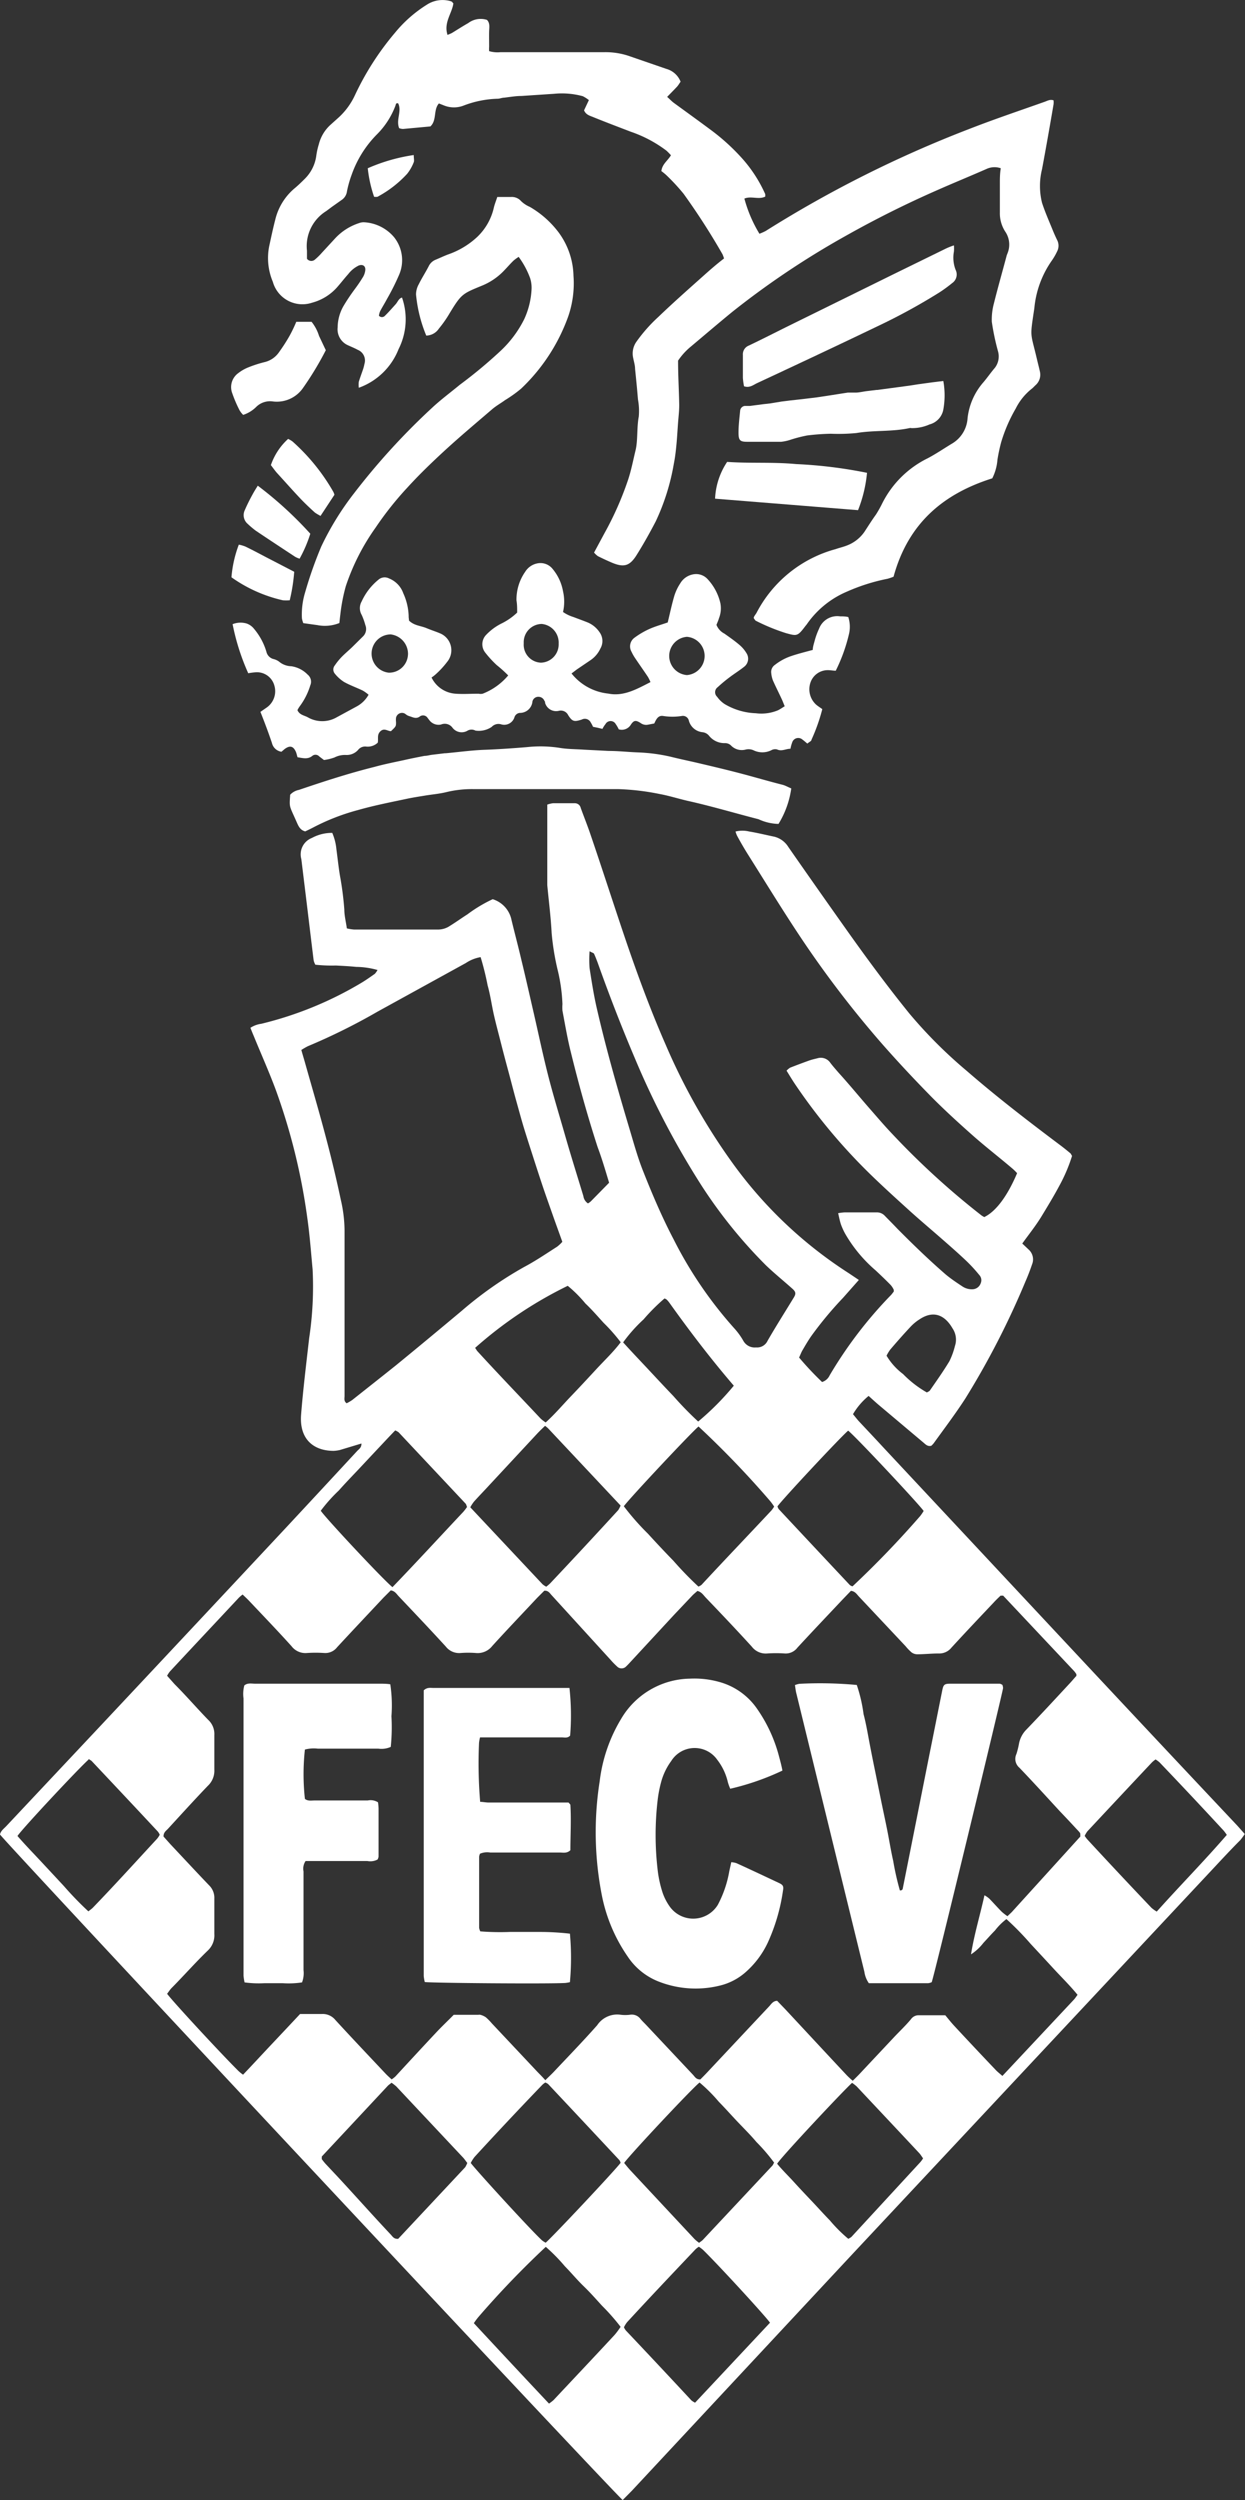
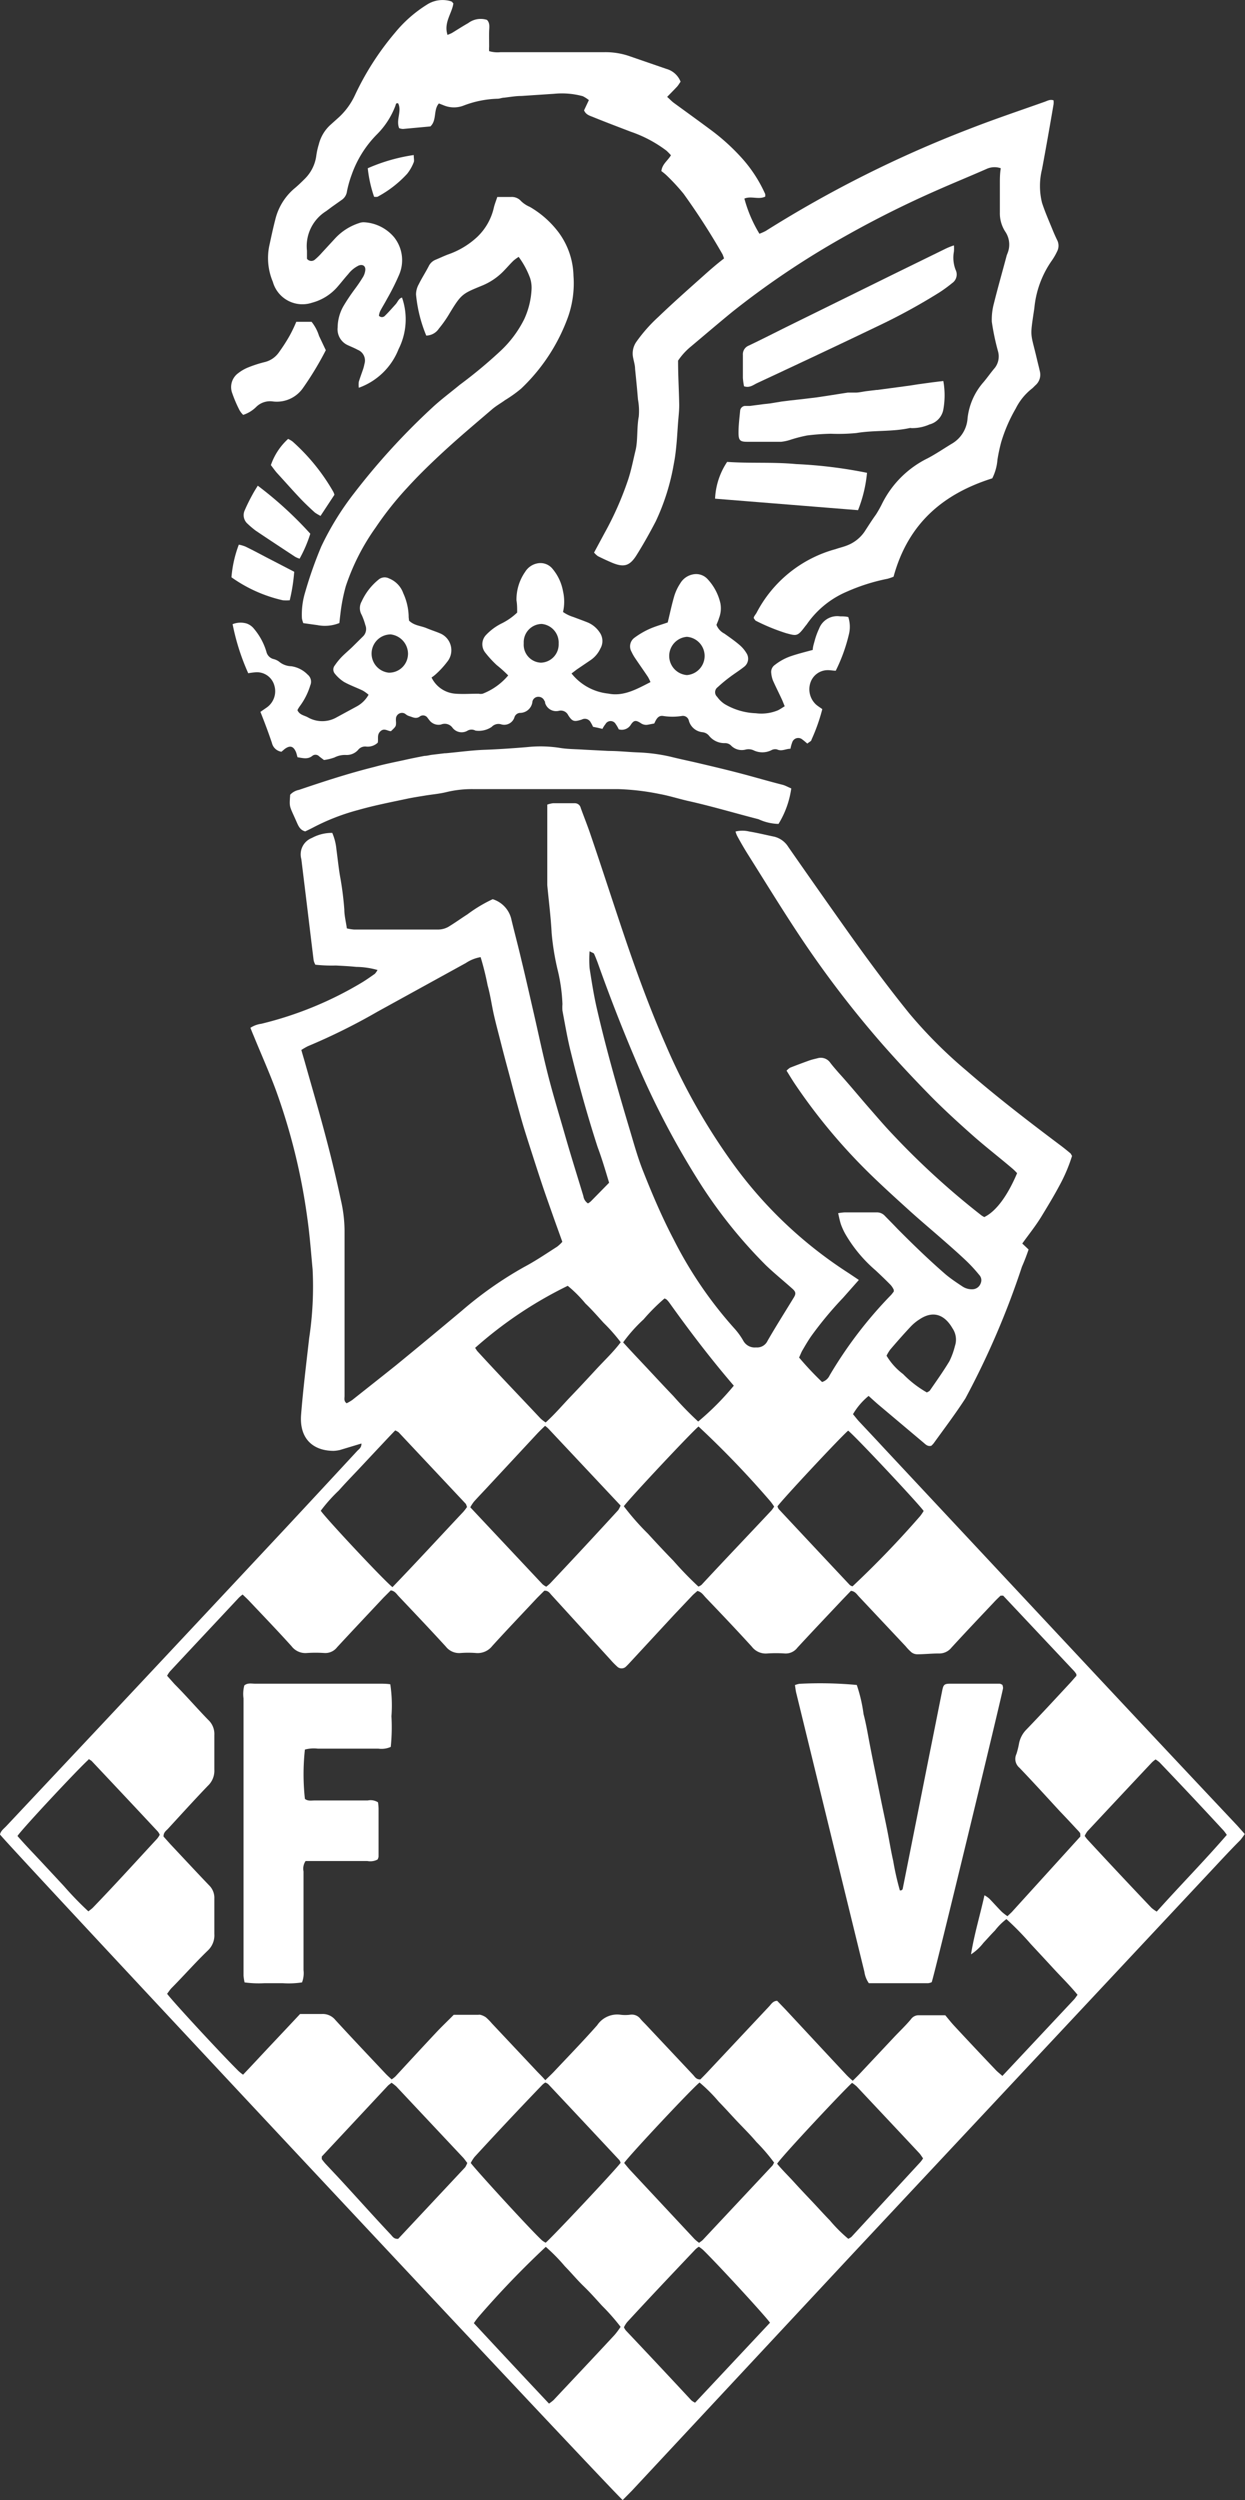
<svg xmlns="http://www.w3.org/2000/svg" viewBox="0 0 108.33 217.53">
  <rect x="0" y="0" width="108.33" height="217.53" fill="#333333" stroke="none" />
  <defs>
    <style>.cls-1{fill:#fff;}</style>
  </defs>
  <title>Recurso 5LOGO4</title>
  <g id="Capa_2" data-name="Capa 2">
    <g id="Capa_1-2" data-name="Capa 1">
-       <path class="cls-1" d="M54.18,217.53C53.11,216.6.56,160.42,0,159.62c.07-.32.33-.5.54-.72L8.9,150q8-8.53,16-17.09,3.09-3.32,6.17-6.65c.16-.17.39-.29.38-.66l-.43.13-1.46.44a3.07,3.07,0,0,1-.53.07c-1.73,0-3-1-2.83-3.16s.45-4.43.7-6.64a30,30,0,0,0,.3-6c-.14-1.49-.25-3-.46-4.46A53.74,53.74,0,0,0,24,94.84c-.59-1.59-1.29-3.15-1.93-4.72-.1-.23-.19-.46-.28-.69a2.3,2.3,0,0,1,.95-.35,31.31,31.31,0,0,0,8.75-3.59c.38-.23.76-.5,1.13-.76a1.81,1.81,0,0,0,.23-.33A7,7,0,0,0,31,84.13c-.59-.06-1.19-.09-1.78-.12a13.18,13.18,0,0,1-1.78-.07,1.39,1.39,0,0,1-.15-.39c-.26-2.11-.51-4.23-.77-6.34l-.3-2.46a1.53,1.53,0,0,1,.92-1.84,3.63,3.63,0,0,1,1.77-.44,4.72,4.72,0,0,1,.36,1.41c.1.75.18,1.51.3,2.26a27.52,27.52,0,0,1,.39,3c0,.53.14,1.06.22,1.64a4,4,0,0,0,.62.1c2.45,0,4.9,0,7.35,0a1.83,1.83,0,0,0,1-.32c.52-.32,1-.67,1.52-1a12.45,12.45,0,0,1,2.2-1.32,2.39,2.39,0,0,1,1.64,1.82c.28,1.16.59,2.32.86,3.48.38,1.56.73,3.13,1.09,4.69.4,1.75.77,3.51,1.21,5.25s1,3.57,1.51,5.35,1.05,3.49,1.58,5.24a.91.91,0,0,0,.4.64,1.43,1.43,0,0,0,.26-.19L53,102.91c-.32-1.06-.62-2.09-1-3.1-.88-2.72-1.65-5.48-2.33-8.26-.3-1.19-.5-2.4-.73-3.61a3.62,3.62,0,0,1,0-.57,14.94,14.94,0,0,0-.38-2.82A22.19,22.19,0,0,1,48,81.19c-.07-1.39-.25-2.78-.38-4.17,0-.26,0-.51,0-.76,0-1.88,0-3.76,0-5.64,0-.19,0-.37,0-.61a2.27,2.27,0,0,1,.5-.12c.63,0,1.25,0,1.88,0a.52.52,0,0,1,.53.41c.29.8.61,1.59.88,2.4,1,2.93,1.94,5.86,2.93,8.79,1.08,3.19,2.24,6.35,3.59,9.43a53.78,53.78,0,0,0,5.81,10.28,37.28,37.28,0,0,0,10.11,9.58l.88.59-1.38,1.56a31.86,31.86,0,0,0-2.73,3.28c-.29.41-.54.84-.79,1.27-.11.18-.18.39-.3.64a27.2,27.2,0,0,0,2,2.13,1.07,1.07,0,0,0,.66-.58,36.79,36.79,0,0,1,5.35-7c.08-.09.15-.19.23-.29l0-.15a1.65,1.65,0,0,0-.27-.42c-.43-.44-.87-.86-1.32-1.28a12.24,12.24,0,0,1-2.65-3.2,5.89,5.89,0,0,1-.35-.77c-.1-.29-.16-.6-.25-1a4.49,4.49,0,0,1,.56-.07c.93,0,1.86,0,2.78,0a.93.93,0,0,1,.72.3c.37.38.74.75,1.1,1.13,1.37,1.38,2.76,2.73,4.23,4,.45.37.93.69,1.4,1a1.48,1.48,0,0,0,.93.26.78.78,0,0,0,.69-.54.66.66,0,0,0-.13-.7,13.29,13.29,0,0,0-1.13-1.23c-.76-.72-1.54-1.4-2.33-2.09s-1.81-1.55-2.7-2.36c-1.18-1.07-2.36-2.14-3.5-3.26a50,50,0,0,1-6.4-7.71c-.24-.36-.46-.73-.71-1.13a1.57,1.57,0,0,1,.31-.26q.84-.33,1.68-.63c.23-.08.46-.13.7-.19a1,1,0,0,1,1.12.4c.22.29.47.57.71.85,1,1.1,1.9,2.21,2.86,3.3.61.7,1.21,1.4,1.85,2.07a68.1,68.1,0,0,0,7.75,7.07l.22.13c1-.48,2-1.79,2.86-3.82a4.3,4.3,0,0,0-.37-.37c-1.17-1-2.37-1.92-3.52-2.94s-2.46-2.21-3.63-3.4c-1.48-1.51-2.94-3.07-4.34-4.67a90.49,90.49,0,0,1-7.26-9.57c-1.49-2.26-2.91-4.58-4.36-6.88-.31-.5-.6-1-.89-1.54a2.12,2.12,0,0,1-.13-.36,2.53,2.53,0,0,1,1.19,0c.73.12,1.45.3,2.18.45a2,2,0,0,1,1.22.89q2.4,3.45,4.83,6.88c1.83,2.59,3.71,5.15,5.7,7.61a40.42,40.42,0,0,0,5,5c2.66,2.31,5.45,4.45,8.26,6.56q.39.3.78.63s.06.1.12.21a14.18,14.18,0,0,1-1.13,2.64c-.47.88-1,1.75-1.51,2.59s-1.1,1.57-1.69,2.39l.55.52a1.15,1.15,0,0,1,.3,1.3c-.17.5-.36,1-.58,1.5A71.54,71.54,0,0,1,84,121.68c-.86,1.33-1.82,2.6-2.75,3.89a1.65,1.65,0,0,1-.22.23c-.32.08-.5-.13-.68-.28l-3.93-3.31c-.28-.24-.55-.49-.84-.75a5.92,5.92,0,0,0-1.36,1.59c.17.2.32.4.48.58.72.77,1.44,1.53,2.15,2.3l16.06,17.19q7.36,7.88,14.76,15.74l.64.72a6.08,6.08,0,0,1-.39.53c-1,1-1.91,2-2.85,3l-30.88,33Q64.58,206.42,55,216.7ZM47.45,181c.29-.29.51-.49.72-.71,1.27-1.35,2.56-2.68,3.79-4.07a2.09,2.09,0,0,1,2-.92,3.33,3.33,0,0,0,.89,0,.94.94,0,0,1,.88.37c.16.19.34.36.51.54l4.06,4.32c.16.17.28.42.64.4.2-.2.44-.44.67-.69l5.32-5.67c.18-.19.32-.46.69-.48l.74.77c1.77,1.9,3.53,3.8,5.3,5.69a6.64,6.64,0,0,0,.54.5c.26-.26.48-.47.69-.7l2.91-3.1c.49-.52,1-1,1.46-1.55a.81.81,0,0,1,.61-.35h2.38c.26.31.51.63.78.92q1.8,1.94,3.62,3.85c.16.17.35.31.57.51l6.24-6.66c.1-.11.18-.24.3-.4-.67-.82-1.39-1.52-2.08-2.27s-1.34-1.45-2-2.16a25.32,25.32,0,0,0-2.11-2.16,5.4,5.4,0,0,0-1,1c-.35.35-.67.72-1,1.07a4.39,4.39,0,0,1-1.08,1c.29-1.79.79-3.41,1.17-5.14a2.21,2.21,0,0,1,.43.3c.36.37.71.77,1.08,1.14a4.88,4.88,0,0,0,.49.38l.37-.35L94,159.8a.25.25,0,0,0,0-.09s0-.06,0-.15-.23-.31-.37-.46c-.46-.5-.93-1-1.4-1.49-1.17-1.27-2.33-2.55-3.53-3.8a1,1,0,0,1-.26-1.19,7,7,0,0,0,.23-.93,2.36,2.36,0,0,1,.65-1.21c1.26-1.31,2.5-2.65,3.75-4,.21-.22.4-.46.59-.66,0-.08,0-.12,0-.14a1.66,1.66,0,0,0-.22-.3l-6.15-6.54a.2.2,0,0,0-.08,0l-.15,0c-.19.18-.41.39-.61.61-1.23,1.3-2.46,2.6-3.67,3.92a1.35,1.35,0,0,1-1.11.5c-.62,0-1.25.07-1.87.07a.83.83,0,0,1-.49-.17,4.26,4.26,0,0,1-.51-.53l-4.06-4.32c-.19-.2-.33-.46-.7-.5l-.73.76c-1.31,1.39-2.63,2.78-3.93,4.19a1.27,1.27,0,0,1-1.1.5,11,11,0,0,0-1.52,0,1.52,1.52,0,0,1-1.34-.59c-1.31-1.44-2.65-2.85-4-4.26-.21-.22-.38-.51-.74-.59-.14.13-.31.26-.45.41l-1.59,1.68-3.7,4c-.15.16-.29.32-.45.47a.55.55,0,0,1-.81,0,6.5,6.5,0,0,1-.52-.53L48,138.8c-.16-.17-.29-.42-.64-.39l-.61.61c-1.31,1.4-2.63,2.78-3.92,4.2a1.61,1.61,0,0,1-1.42.61,8.56,8.56,0,0,0-1.34,0,1.46,1.46,0,0,1-1.27-.55c-1.35-1.48-2.73-2.93-4.11-4.39-.19-.2-.33-.46-.69-.51l-.62.62c-1.35,1.44-2.71,2.88-4.05,4.33a1.29,1.29,0,0,1-1.1.5,11.16,11.16,0,0,0-1.53,0,1.51,1.51,0,0,1-1.33-.59c-1.18-1.31-2.4-2.58-3.61-3.86-.2-.22-.42-.42-.65-.64a3.66,3.66,0,0,0-.32.27c-2,2.14-4,4.27-6,6.42a2.27,2.27,0,0,0-.25.38l.65.73c1,1,1.93,2.08,2.92,3.1a1.67,1.67,0,0,1,.54,1.33c0,1,0,2,0,3a1.8,1.8,0,0,1-.57,1.42c-1.18,1.23-2.32,2.49-3.47,3.74-.16.17-.39.31-.38.67l.59.66c1.12,1.19,2.23,2.39,3.36,3.57a1.52,1.52,0,0,1,.47,1.18c0,1,0,2,0,3.06a1.81,1.81,0,0,1-.55,1.43C17,170.76,16,171.9,14.91,173c-.14.15-.25.33-.37.48.5.68,4.63,5.15,6.2,6.71a3.41,3.41,0,0,0,.41.33c.84-.88,1.65-1.76,2.47-2.63s1.65-1.75,2.49-2.65c.64,0,1.27,0,1.89,0a1.41,1.41,0,0,1,1.18.52c1.44,1.57,2.91,3.12,4.37,4.67.16.17.34.33.53.5a3.27,3.27,0,0,0,.32-.25c1.19-1.29,2.38-2.58,3.59-3.87.48-.51,1-1,1.49-1.5l2.14,0a.53.53,0,0,1,.18,0,1.51,1.51,0,0,1,.48.22,5.21,5.21,0,0,1,.52.53l3.93,4.18C46.94,180.46,47.16,180.67,47.45,181ZM26.22,91.36c.1.36.2.69.29,1,.63,2.24,1.29,4.47,1.88,6.73q.7,2.64,1.27,5.33a12.13,12.13,0,0,1,.32,2.63c0,3,0,6,0,9.07,0,1.78,0,3.56,0,5.34,0,.21-.08.45.18.64a3.39,3.39,0,0,0,.51-.3c1.26-1,2.53-2,3.78-3,1.92-1.57,3.82-3.15,5.72-4.74a32.89,32.89,0,0,1,5.44-3.82c1-.53,1.92-1.16,2.86-1.76a3.09,3.09,0,0,0,.46-.43c-.3-.84-.59-1.63-.87-2.43s-.59-1.66-.87-2.5-.53-1.61-.79-2.42-.52-1.61-.77-2.42-.47-1.64-.7-2.46-.45-1.7-.68-2.55-.44-1.64-.65-2.47-.43-1.64-.62-2.47-.31-1.74-.55-2.59a24.53,24.53,0,0,0-.61-2.46,3.31,3.31,0,0,0-1.28.51q-3.85,2.12-7.7,4.24a53.37,53.37,0,0,1-6.05,3A5.67,5.67,0,0,0,26.22,91.36ZM51.3,82.77a10.4,10.4,0,0,0,0,1.47c.19,1.22.38,2.44.66,3.63.82,3.55,1.81,7,2.86,10.51.36,1.21.7,2.44,1.17,3.6.79,2,1.65,4,2.62,5.85a35.57,35.57,0,0,0,5.3,7.77,6.11,6.11,0,0,1,.76,1.05,1.13,1.13,0,0,0,1.12.59,1,1,0,0,0,1-.58c.73-1.27,1.52-2.51,2.28-3.76.21-.34.18-.51-.16-.8-.75-.67-1.54-1.31-2.26-2a42.15,42.15,0,0,1-5.6-6.93A72.66,72.66,0,0,1,55.25,92.1C54.08,89.35,53,86.56,52,83.75c-.1-.26-.2-.53-.32-.78C51.62,82.91,51.52,82.89,51.3,82.77ZM54,188.19a.66.66,0,0,0-.11-.24q-3.09-3.31-6.19-6.61a1,1,0,0,0-.25-.14,1.51,1.51,0,0,0-.28.22q-3,3.12-5.88,6.26a3.24,3.24,0,0,0-.33.52c.39.55,5.37,6,6.23,6.76a2.29,2.29,0,0,0,.29.18C48.08,194.63,53.52,188.84,54,188.19Zm-6.56-64.14c-.23.22-.45.43-.66.65l-4.22,4.54c-.44.48-.89.94-1.32,1.42a3.47,3.47,0,0,0-.32.49l6.29,6.7a1.77,1.77,0,0,0,.32.21,3.63,3.63,0,0,0,.35-.3q3-3.18,5.92-6.37A2.85,2.85,0,0,0,54,131l-6.29-6.7A2.68,2.68,0,0,0,47.41,124.05Zm19.93,64.14a15.74,15.74,0,0,0-1.55-1.81c-.51-.61-1.09-1.18-1.64-1.76s-1.08-1.18-1.64-1.75a13.86,13.86,0,0,0-1.67-1.67c-.68.54-6.13,6.36-6.56,7,.16.2.33.41.51.61l5.6,6a3.36,3.36,0,0,0,.41.34c.14-.11.24-.17.32-.25l6.07-6.48A1.17,1.17,0,0,0,67.34,188.19ZM54.28,131.06a22.15,22.15,0,0,0,2.1,2.39c.73.8,1.47,1.59,2.22,2.36a30.62,30.62,0,0,0,2.17,2.24,1.08,1.08,0,0,0,.27-.15c2-2.16,4.06-4.31,6.09-6.48a2.63,2.63,0,0,0,.23-.33,4.37,4.37,0,0,0-.38-.52,82,82,0,0,0-6.2-6.45C60.19,124.6,54.82,130.32,54.28,131.06Zm19.52-6.58c-.7.6-5.74,6-6.15,6.59a.74.74,0,0,0,.11.24q3.09,3.31,6.19,6.61a.7.7,0,0,0,.23.11,84.49,84.49,0,0,0,5.89-6.12,4.27,4.27,0,0,0,.3-.44C79.9,130.81,74.46,125,73.8,124.48Zm-6.18,63.79c.46.56,1,1.08,1.48,1.61s1.05,1.13,1.58,1.69,1,1.09,1.52,1.62a12.89,12.89,0,0,0,1.61,1.61,1.47,1.47,0,0,0,.27-.16l6-6.51a2.36,2.36,0,0,0,.24-.33c-.12-.16-.21-.32-.33-.45-1.81-1.94-3.63-3.87-5.45-5.81a3.9,3.9,0,0,0-.4-.31C73.4,181.89,68,187.65,67.62,188.27ZM54,202.46a18.34,18.34,0,0,0-1.62-1.84c-.52-.57-1-1.12-1.58-1.68s-1.09-1.18-1.65-1.75a15.61,15.61,0,0,0-1.66-1.69,79.43,79.43,0,0,0-5.85,6.09,6.05,6.05,0,0,0-.41.55c2.18,2.35,4.34,4.66,6.54,7a4,4,0,0,0,.4-.31c1.77-1.89,3.55-3.77,5.31-5.67A6.7,6.7,0,0,0,54,202.46ZM34.15,138.1c2.1-2.18,4.12-4.38,6.16-6.55a4.46,4.46,0,0,0,.33-.43c-.06-.12-.07-.23-.13-.29l-5.82-6.2a1.42,1.42,0,0,0-.3-.17c-.54.55-1.08,1.14-1.63,1.72l-1.64,1.75c-.55.58-1.11,1.16-1.64,1.76a13.81,13.81,0,0,0-1.57,1.76C28.35,132.11,33.39,137.5,34.15,138.1Zm6.51,50.1c-.13-.16-.23-.32-.35-.45l-5.83-6.21a4.47,4.47,0,0,0-.41-.32c-.13.11-.23.17-.32.26L28,187.64s0,.06,0,.09a.88.88,0,0,0,0,.14,5.09,5.09,0,0,0,.32.4l1.08,1.15c1.53,1.65,3,3.31,4.59,5,.16.17.29.42.66.38l5.83-6.23A2.36,2.36,0,0,0,40.66,188.2ZM67,202.1c-.41-.59-4.46-5-5.83-6.34a3.75,3.75,0,0,0-.36-.27,1.67,1.67,0,0,0-.31.24c-2,2.11-4,4.22-5.94,6.33a2.27,2.27,0,0,0-.27.44,1.26,1.26,0,0,0,.17.28q2.84,3,5.69,6.07a1.52,1.52,0,0,0,.33.21Zm-59.29-49c-.81.71-5.76,6-6.19,6.65.65.75,1.36,1.48,2.05,2.22s1.34,1.44,2,2.15a29.13,29.13,0,0,0,2.12,2.19c.16-.13.28-.21.39-.32C10,164,11.81,162,13.66,160a1.74,1.74,0,0,0,.24-.36,1.26,1.26,0,0,0-.17-.28c-1.91-2.05-3.84-4.1-5.76-6.14A2.21,2.21,0,0,0,7.7,153.05Zm99.06,6.59a4.43,4.43,0,0,0-.3-.41q-2.77-3-5.57-5.93a2.45,2.45,0,0,0-.35-.26,2.37,2.37,0,0,0-.32.26q-2.82,3-5.62,6a2.5,2.5,0,0,0-.23.39,2.56,2.56,0,0,0,.25.33q2.77,3,5.56,5.93a3,3,0,0,0,.46.33C102.69,164.05,104.78,161.93,106.76,159.64ZM41.34,117.28c.09.12.13.21.19.28,1.83,2,3.67,3.91,5.51,5.87a3.37,3.37,0,0,0,.44.34c.8-.72,1.48-1.53,2.2-2.28s1.48-1.57,2.21-2.36,1.47-1.48,2.12-2.34a15.36,15.36,0,0,0-1.49-1.69c-.52-.57-1-1.13-1.58-1.68a11.21,11.21,0,0,0-1.54-1.54A35.62,35.62,0,0,0,41.34,117.28Zm22.51,3.29c-2-2.33-3.83-4.73-5.6-7.21a2.09,2.09,0,0,0-.24-.28.65.65,0,0,0-.19-.1A17,17,0,0,0,56,114.8a13.24,13.24,0,0,0-1.78,2c.72.8,1.44,1.55,2.15,2.31s1.47,1.58,2.22,2.36a30.2,30.2,0,0,0,2.16,2.22A23.7,23.7,0,0,0,63.85,120.57Zm16.8.59c.11-.07.21-.1.26-.17.58-.84,1.17-1.67,1.7-2.55a6.49,6.49,0,0,0,.48-1.32,1.75,1.75,0,0,0-.21-1.54c-.64-1.11-1.61-1.62-2.86-.79a4,4,0,0,0-.78.64c-.61.65-1.2,1.32-1.78,2a3.55,3.55,0,0,0-.32.53,5.59,5.59,0,0,0,1.44,1.6A9.33,9.33,0,0,0,80.65,121.16Z" />
+       <path class="cls-1" d="M54.18,217.53C53.11,216.6.56,160.42,0,159.62c.07-.32.33-.5.54-.72L8.9,150q8-8.53,16-17.09,3.09-3.32,6.17-6.65c.16-.17.39-.29.38-.66l-.43.13-1.46.44a3.07,3.07,0,0,1-.53.07c-1.73,0-3-1-2.83-3.16s.45-4.43.7-6.64a30,30,0,0,0,.3-6c-.14-1.49-.25-3-.46-4.46A53.74,53.74,0,0,0,24,94.84c-.59-1.59-1.29-3.15-1.93-4.72-.1-.23-.19-.46-.28-.69a2.3,2.3,0,0,1,.95-.35,31.31,31.31,0,0,0,8.75-3.59c.38-.23.76-.5,1.13-.76a1.81,1.81,0,0,0,.23-.33A7,7,0,0,0,31,84.13c-.59-.06-1.19-.09-1.78-.12a13.18,13.18,0,0,1-1.78-.07,1.39,1.39,0,0,1-.15-.39c-.26-2.11-.51-4.23-.77-6.34l-.3-2.46a1.53,1.53,0,0,1,.92-1.84,3.63,3.63,0,0,1,1.77-.44,4.72,4.72,0,0,1,.36,1.41c.1.75.18,1.51.3,2.26a27.52,27.52,0,0,1,.39,3c0,.53.14,1.06.22,1.64a4,4,0,0,0,.62.1c2.45,0,4.9,0,7.35,0a1.83,1.83,0,0,0,1-.32c.52-.32,1-.67,1.52-1a12.45,12.45,0,0,1,2.2-1.32,2.39,2.39,0,0,1,1.64,1.82c.28,1.16.59,2.32.86,3.48.38,1.56.73,3.13,1.09,4.69.4,1.75.77,3.51,1.21,5.25s1,3.57,1.51,5.35,1.05,3.49,1.58,5.24a.91.91,0,0,0,.4.64,1.43,1.43,0,0,0,.26-.19L53,102.91c-.32-1.06-.62-2.09-1-3.1-.88-2.72-1.65-5.48-2.33-8.26-.3-1.19-.5-2.4-.73-3.61a3.62,3.62,0,0,1,0-.57,14.94,14.94,0,0,0-.38-2.82A22.19,22.19,0,0,1,48,81.19c-.07-1.39-.25-2.78-.38-4.17,0-.26,0-.51,0-.76,0-1.88,0-3.76,0-5.64,0-.19,0-.37,0-.61a2.27,2.27,0,0,1,.5-.12c.63,0,1.25,0,1.88,0a.52.52,0,0,1,.53.41c.29.8.61,1.59.88,2.4,1,2.93,1.94,5.86,2.93,8.79,1.08,3.19,2.24,6.35,3.59,9.43a53.78,53.78,0,0,0,5.81,10.28,37.28,37.28,0,0,0,10.11,9.58l.88.59-1.38,1.56a31.86,31.86,0,0,0-2.73,3.28c-.29.41-.54.84-.79,1.27-.11.18-.18.39-.3.64a27.2,27.2,0,0,0,2,2.13,1.07,1.07,0,0,0,.66-.58,36.79,36.79,0,0,1,5.35-7c.08-.09.15-.19.23-.29l0-.15a1.65,1.65,0,0,0-.27-.42c-.43-.44-.87-.86-1.32-1.28a12.24,12.24,0,0,1-2.65-3.2,5.89,5.89,0,0,1-.35-.77c-.1-.29-.16-.6-.25-1a4.49,4.49,0,0,1,.56-.07c.93,0,1.86,0,2.78,0a.93.93,0,0,1,.72.3c.37.38.74.75,1.1,1.13,1.37,1.38,2.76,2.73,4.23,4,.45.37.93.69,1.4,1a1.48,1.48,0,0,0,.93.26.78.78,0,0,0,.69-.54.66.66,0,0,0-.13-.7,13.29,13.29,0,0,0-1.13-1.23c-.76-.72-1.54-1.4-2.33-2.09s-1.81-1.55-2.7-2.36c-1.18-1.07-2.36-2.14-3.5-3.26a50,50,0,0,1-6.4-7.71c-.24-.36-.46-.73-.71-1.13a1.57,1.57,0,0,1,.31-.26q.84-.33,1.68-.63c.23-.08.46-.13.7-.19a1,1,0,0,1,1.12.4c.22.29.47.57.71.85,1,1.1,1.9,2.21,2.86,3.3.61.7,1.21,1.4,1.85,2.07a68.1,68.1,0,0,0,7.75,7.07l.22.13c1-.48,2-1.79,2.86-3.82a4.3,4.3,0,0,0-.37-.37c-1.17-1-2.37-1.92-3.52-2.94s-2.46-2.21-3.63-3.4c-1.48-1.51-2.94-3.07-4.34-4.67a90.49,90.49,0,0,1-7.26-9.57c-1.49-2.26-2.91-4.58-4.36-6.88-.31-.5-.6-1-.89-1.54a2.12,2.12,0,0,1-.13-.36,2.53,2.53,0,0,1,1.19,0c.73.12,1.45.3,2.18.45a2,2,0,0,1,1.22.89q2.4,3.45,4.83,6.88c1.83,2.59,3.71,5.15,5.7,7.61a40.42,40.42,0,0,0,5,5c2.66,2.31,5.45,4.45,8.26,6.56q.39.3.78.63s.06.1.12.21a14.18,14.18,0,0,1-1.13,2.64c-.47.88-1,1.75-1.51,2.59s-1.1,1.57-1.69,2.39l.55.52c-.17.5-.36,1-.58,1.5A71.54,71.54,0,0,1,84,121.68c-.86,1.33-1.82,2.6-2.75,3.89a1.65,1.65,0,0,1-.22.23c-.32.08-.5-.13-.68-.28l-3.93-3.31c-.28-.24-.55-.49-.84-.75a5.92,5.92,0,0,0-1.36,1.59c.17.2.32.4.48.58.72.77,1.44,1.53,2.15,2.3l16.06,17.19q7.36,7.88,14.76,15.74l.64.72a6.08,6.08,0,0,1-.39.53c-1,1-1.91,2-2.85,3l-30.88,33Q64.58,206.42,55,216.7ZM47.45,181c.29-.29.51-.49.72-.71,1.27-1.35,2.56-2.68,3.79-4.07a2.09,2.09,0,0,1,2-.92,3.33,3.33,0,0,0,.89,0,.94.94,0,0,1,.88.37c.16.19.34.36.51.54l4.06,4.32c.16.17.28.42.64.4.2-.2.44-.44.67-.69l5.32-5.67c.18-.19.32-.46.69-.48l.74.77c1.77,1.9,3.53,3.8,5.3,5.69a6.64,6.64,0,0,0,.54.5c.26-.26.48-.47.69-.7l2.91-3.1c.49-.52,1-1,1.46-1.55a.81.81,0,0,1,.61-.35h2.38c.26.31.51.63.78.92q1.8,1.94,3.62,3.85c.16.17.35.31.57.51l6.24-6.66c.1-.11.18-.24.3-.4-.67-.82-1.39-1.52-2.08-2.27s-1.34-1.45-2-2.16a25.32,25.32,0,0,0-2.11-2.16,5.4,5.4,0,0,0-1,1c-.35.35-.67.72-1,1.07a4.39,4.39,0,0,1-1.08,1c.29-1.79.79-3.41,1.17-5.14a2.21,2.21,0,0,1,.43.3c.36.37.71.77,1.08,1.14a4.88,4.88,0,0,0,.49.38l.37-.35L94,159.8a.25.25,0,0,0,0-.09s0-.06,0-.15-.23-.31-.37-.46c-.46-.5-.93-1-1.4-1.49-1.17-1.27-2.33-2.55-3.53-3.8a1,1,0,0,1-.26-1.19,7,7,0,0,0,.23-.93,2.36,2.36,0,0,1,.65-1.21c1.26-1.31,2.5-2.65,3.75-4,.21-.22.4-.46.59-.66,0-.08,0-.12,0-.14a1.66,1.66,0,0,0-.22-.3l-6.15-6.54a.2.2,0,0,0-.08,0l-.15,0c-.19.18-.41.39-.61.61-1.23,1.3-2.46,2.6-3.67,3.92a1.35,1.35,0,0,1-1.11.5c-.62,0-1.25.07-1.87.07a.83.83,0,0,1-.49-.17,4.26,4.26,0,0,1-.51-.53l-4.06-4.32c-.19-.2-.33-.46-.7-.5l-.73.76c-1.31,1.39-2.63,2.78-3.93,4.19a1.27,1.27,0,0,1-1.1.5,11,11,0,0,0-1.52,0,1.52,1.52,0,0,1-1.34-.59c-1.31-1.44-2.65-2.85-4-4.26-.21-.22-.38-.51-.74-.59-.14.13-.31.26-.45.41l-1.59,1.68-3.7,4c-.15.16-.29.32-.45.47a.55.55,0,0,1-.81,0,6.5,6.5,0,0,1-.52-.53L48,138.8c-.16-.17-.29-.42-.64-.39l-.61.61c-1.31,1.4-2.63,2.78-3.92,4.2a1.61,1.61,0,0,1-1.42.61,8.56,8.56,0,0,0-1.34,0,1.46,1.46,0,0,1-1.27-.55c-1.35-1.48-2.73-2.93-4.11-4.39-.19-.2-.33-.46-.69-.51l-.62.62c-1.35,1.44-2.71,2.88-4.05,4.33a1.29,1.29,0,0,1-1.1.5,11.16,11.16,0,0,0-1.53,0,1.51,1.51,0,0,1-1.33-.59c-1.18-1.31-2.4-2.58-3.61-3.86-.2-.22-.42-.42-.65-.64a3.66,3.66,0,0,0-.32.27c-2,2.14-4,4.27-6,6.42a2.27,2.27,0,0,0-.25.38l.65.73c1,1,1.93,2.08,2.92,3.1a1.67,1.67,0,0,1,.54,1.33c0,1,0,2,0,3a1.8,1.8,0,0,1-.57,1.42c-1.18,1.23-2.32,2.49-3.47,3.74-.16.17-.39.31-.38.67l.59.66c1.12,1.19,2.23,2.39,3.36,3.57a1.52,1.52,0,0,1,.47,1.18c0,1,0,2,0,3.06a1.81,1.81,0,0,1-.55,1.43C17,170.76,16,171.9,14.91,173c-.14.15-.25.33-.37.48.5.68,4.63,5.15,6.2,6.71a3.41,3.41,0,0,0,.41.33c.84-.88,1.65-1.76,2.47-2.63s1.65-1.75,2.49-2.65c.64,0,1.27,0,1.89,0a1.41,1.41,0,0,1,1.18.52c1.44,1.57,2.91,3.12,4.37,4.67.16.17.34.33.53.5a3.27,3.27,0,0,0,.32-.25c1.19-1.29,2.38-2.58,3.59-3.87.48-.51,1-1,1.49-1.5l2.14,0a.53.53,0,0,1,.18,0,1.51,1.51,0,0,1,.48.22,5.21,5.21,0,0,1,.52.53l3.93,4.18C46.94,180.46,47.16,180.67,47.45,181ZM26.22,91.36c.1.36.2.69.29,1,.63,2.24,1.29,4.47,1.88,6.73q.7,2.64,1.27,5.33a12.13,12.13,0,0,1,.32,2.63c0,3,0,6,0,9.07,0,1.78,0,3.56,0,5.34,0,.21-.08.45.18.64a3.39,3.39,0,0,0,.51-.3c1.26-1,2.53-2,3.78-3,1.92-1.57,3.82-3.15,5.72-4.74a32.89,32.89,0,0,1,5.44-3.82c1-.53,1.92-1.16,2.86-1.76a3.09,3.09,0,0,0,.46-.43c-.3-.84-.59-1.63-.87-2.43s-.59-1.66-.87-2.5-.53-1.61-.79-2.42-.52-1.61-.77-2.42-.47-1.64-.7-2.46-.45-1.7-.68-2.55-.44-1.64-.65-2.47-.43-1.64-.62-2.47-.31-1.74-.55-2.59a24.53,24.53,0,0,0-.61-2.46,3.31,3.31,0,0,0-1.28.51q-3.85,2.12-7.7,4.24a53.37,53.37,0,0,1-6.05,3A5.67,5.67,0,0,0,26.22,91.36ZM51.3,82.77a10.4,10.4,0,0,0,0,1.47c.19,1.22.38,2.44.66,3.63.82,3.55,1.81,7,2.86,10.51.36,1.21.7,2.44,1.17,3.6.79,2,1.65,4,2.62,5.85a35.57,35.57,0,0,0,5.3,7.77,6.11,6.11,0,0,1,.76,1.05,1.13,1.13,0,0,0,1.12.59,1,1,0,0,0,1-.58c.73-1.27,1.52-2.51,2.28-3.76.21-.34.18-.51-.16-.8-.75-.67-1.54-1.31-2.26-2a42.15,42.15,0,0,1-5.6-6.93A72.66,72.66,0,0,1,55.25,92.1C54.08,89.35,53,86.56,52,83.75c-.1-.26-.2-.53-.32-.78C51.62,82.91,51.52,82.89,51.3,82.77ZM54,188.19a.66.66,0,0,0-.11-.24q-3.09-3.31-6.19-6.61a1,1,0,0,0-.25-.14,1.51,1.51,0,0,0-.28.22q-3,3.12-5.88,6.26a3.24,3.24,0,0,0-.33.52c.39.55,5.37,6,6.23,6.76a2.29,2.29,0,0,0,.29.18C48.08,194.63,53.52,188.84,54,188.19Zm-6.56-64.14c-.23.22-.45.43-.66.65l-4.22,4.54c-.44.48-.89.94-1.32,1.42a3.47,3.47,0,0,0-.32.49l6.29,6.7a1.77,1.77,0,0,0,.32.21,3.63,3.63,0,0,0,.35-.3q3-3.18,5.92-6.37A2.85,2.85,0,0,0,54,131l-6.29-6.7A2.68,2.68,0,0,0,47.41,124.05Zm19.93,64.14a15.74,15.74,0,0,0-1.55-1.81c-.51-.61-1.09-1.18-1.64-1.76s-1.08-1.18-1.64-1.75a13.86,13.86,0,0,0-1.67-1.67c-.68.54-6.13,6.36-6.56,7,.16.2.33.41.51.61l5.6,6a3.36,3.36,0,0,0,.41.34c.14-.11.24-.17.32-.25l6.07-6.48A1.17,1.17,0,0,0,67.34,188.19ZM54.28,131.06a22.15,22.15,0,0,0,2.1,2.39c.73.8,1.47,1.59,2.22,2.36a30.62,30.62,0,0,0,2.17,2.24,1.08,1.08,0,0,0,.27-.15c2-2.16,4.06-4.31,6.09-6.48a2.63,2.63,0,0,0,.23-.33,4.37,4.37,0,0,0-.38-.52,82,82,0,0,0-6.2-6.45C60.19,124.6,54.82,130.32,54.28,131.06Zm19.52-6.58c-.7.6-5.74,6-6.15,6.59a.74.74,0,0,0,.11.24q3.09,3.31,6.19,6.61a.7.7,0,0,0,.23.11,84.49,84.49,0,0,0,5.89-6.12,4.27,4.27,0,0,0,.3-.44C79.9,130.81,74.46,125,73.8,124.48Zm-6.18,63.79c.46.56,1,1.08,1.48,1.61s1.05,1.13,1.58,1.69,1,1.09,1.52,1.62a12.89,12.89,0,0,0,1.61,1.61,1.47,1.47,0,0,0,.27-.16l6-6.51a2.36,2.36,0,0,0,.24-.33c-.12-.16-.21-.32-.33-.45-1.81-1.94-3.63-3.87-5.45-5.81a3.9,3.9,0,0,0-.4-.31C73.4,181.89,68,187.65,67.62,188.27ZM54,202.46a18.34,18.34,0,0,0-1.62-1.84c-.52-.57-1-1.12-1.58-1.68s-1.09-1.18-1.65-1.75a15.61,15.61,0,0,0-1.66-1.69,79.43,79.43,0,0,0-5.85,6.09,6.05,6.05,0,0,0-.41.55c2.18,2.35,4.34,4.66,6.54,7a4,4,0,0,0,.4-.31c1.77-1.89,3.55-3.77,5.31-5.67A6.7,6.7,0,0,0,54,202.46ZM34.15,138.1c2.1-2.18,4.12-4.38,6.16-6.55a4.46,4.46,0,0,0,.33-.43c-.06-.12-.07-.23-.13-.29l-5.82-6.2a1.42,1.42,0,0,0-.3-.17c-.54.55-1.08,1.14-1.63,1.72l-1.64,1.75c-.55.58-1.11,1.16-1.64,1.76a13.81,13.81,0,0,0-1.57,1.76C28.35,132.11,33.39,137.5,34.15,138.1Zm6.51,50.1c-.13-.16-.23-.32-.35-.45l-5.83-6.21a4.47,4.47,0,0,0-.41-.32c-.13.11-.23.17-.32.26L28,187.64s0,.06,0,.09a.88.88,0,0,0,0,.14,5.09,5.09,0,0,0,.32.4l1.08,1.15c1.53,1.65,3,3.31,4.59,5,.16.17.29.42.66.38l5.83-6.23A2.36,2.36,0,0,0,40.66,188.2ZM67,202.1c-.41-.59-4.46-5-5.83-6.34a3.75,3.75,0,0,0-.36-.27,1.67,1.67,0,0,0-.31.24c-2,2.11-4,4.22-5.94,6.33a2.27,2.27,0,0,0-.27.44,1.26,1.26,0,0,0,.17.28q2.84,3,5.69,6.07a1.52,1.52,0,0,0,.33.21Zm-59.29-49c-.81.71-5.76,6-6.19,6.65.65.75,1.36,1.48,2.05,2.22s1.34,1.44,2,2.15a29.13,29.13,0,0,0,2.12,2.19c.16-.13.28-.21.39-.32C10,164,11.81,162,13.66,160a1.74,1.74,0,0,0,.24-.36,1.26,1.26,0,0,0-.17-.28c-1.91-2.05-3.84-4.1-5.76-6.14A2.21,2.21,0,0,0,7.7,153.05Zm99.06,6.59a4.43,4.43,0,0,0-.3-.41q-2.77-3-5.57-5.93a2.45,2.45,0,0,0-.35-.26,2.37,2.37,0,0,0-.32.26q-2.82,3-5.62,6a2.5,2.5,0,0,0-.23.39,2.56,2.56,0,0,0,.25.33q2.77,3,5.56,5.93a3,3,0,0,0,.46.33C102.69,164.05,104.78,161.93,106.76,159.64ZM41.34,117.28c.09.12.13.21.19.28,1.83,2,3.67,3.91,5.51,5.87a3.37,3.37,0,0,0,.44.34c.8-.72,1.48-1.53,2.2-2.28s1.48-1.57,2.21-2.36,1.47-1.48,2.12-2.34a15.36,15.36,0,0,0-1.49-1.69c-.52-.57-1-1.13-1.58-1.68a11.21,11.21,0,0,0-1.54-1.54A35.62,35.62,0,0,0,41.34,117.28Zm22.51,3.29c-2-2.33-3.83-4.73-5.6-7.21a2.09,2.09,0,0,0-.24-.28.65.65,0,0,0-.19-.1A17,17,0,0,0,56,114.8a13.24,13.24,0,0,0-1.78,2c.72.8,1.44,1.55,2.15,2.31s1.47,1.58,2.22,2.36a30.2,30.2,0,0,0,2.16,2.22A23.7,23.7,0,0,0,63.85,120.57Zm16.8.59c.11-.07.21-.1.26-.17.58-.84,1.17-1.67,1.7-2.55a6.49,6.49,0,0,0,.48-1.32,1.75,1.75,0,0,0-.21-1.54c-.64-1.11-1.61-1.62-2.86-.79a4,4,0,0,0-.78.64c-.61.65-1.2,1.32-1.78,2a3.55,3.55,0,0,0-.32.53,5.59,5.59,0,0,0,1.44,1.6A9.33,9.33,0,0,0,80.65,121.16Z" />
      <path class="cls-1" d="M63,22.49a3.67,3.67,0,0,0-.13-.36,59.88,59.88,0,0,0-3.39-5.27,17.78,17.78,0,0,0-1.51-1.63,4.78,4.78,0,0,0-.42-.34c.06-.61.55-.9.83-1.38a5,5,0,0,0-.39-.4,11.08,11.08,0,0,0-3.11-1.65c-1.09-.42-2.18-.83-3.26-1.27-.29-.12-.64-.2-.8-.59l.42-.89a2.93,2.93,0,0,0-.53-.34,6.91,6.91,0,0,0-2.48-.21l-2.86.19c-.5,0-1,.09-1.51.15-.17,0-.35.08-.53.09a8.87,8.87,0,0,0-3,.6,2.32,2.32,0,0,1-1.66,0L38.19,9c-.5.56-.16,1.46-.74,2l-2.38.22a1,1,0,0,1-.34-.07c-.29-.73.25-1.47-.08-2.15-.2-.08-.21.1-.24.19a7,7,0,0,1-1.6,2.49A9.43,9.43,0,0,0,30.6,15.2a9.51,9.51,0,0,0-.41,1.45,1.06,1.06,0,0,1-.48.76l-.82.58-.51.38a3.59,3.59,0,0,0-1.67,3.45c0,.19,0,.38,0,.57s0,.12.06.19a.47.47,0,0,0,.64,0A5.48,5.48,0,0,0,28,22l1.19-1.29a4.89,4.89,0,0,1,2.06-1.3,1.1,1.1,0,0,1,.44-.07,3.67,3.67,0,0,1,2.6,1.3,3.21,3.21,0,0,1,.42,3.31A20.48,20.48,0,0,1,33.68,26c-.19.36-.41.71-.6,1.07a1.49,1.49,0,0,0-.11.4.35.35,0,0,0,.53,0c.33-.32.63-.67.93-1,.18-.2.26-.5.55-.58a5.75,5.75,0,0,1-.3,4.49,5.83,5.83,0,0,1-3.46,3.36,2.32,2.32,0,0,1,0-.52c.1-.33.22-.65.34-1a3.44,3.44,0,0,0,.15-.55,1,1,0,0,0-.58-1.23c-.29-.16-.6-.28-.9-.42a1.52,1.52,0,0,1-.85-1.54,3.81,3.81,0,0,1,.49-1.82c.3-.51.63-1,1-1.5s.5-.71.73-1.08a1.51,1.51,0,0,0,.18-.53c.06-.39-.2-.58-.56-.45a2.56,2.56,0,0,0-.92.75c-.35.39-.67.81-1,1.18a4.43,4.43,0,0,1-2.15,1.31,2.67,2.67,0,0,1-3.41-1.82,5.32,5.32,0,0,1-.32-3.08c.17-.78.33-1.55.53-2.32a5.12,5.12,0,0,1,1.62-2.68c.33-.27.64-.57.95-.88a3.46,3.46,0,0,0,1-2,6.1,6.1,0,0,1,.22-1,3.41,3.41,0,0,1,1.05-1.73l.69-.62a6.1,6.1,0,0,0,1.41-1.94,24.33,24.33,0,0,1,3.48-5.42A11.3,11.3,0,0,1,37.14.41,2.51,2.51,0,0,1,39.2.1a.48.48,0,0,1,.16.08s0,.05.09.11c-.12.88-.86,1.67-.51,2.75.15-.07.28-.11.4-.18.46-.28.92-.58,1.4-.85a1.8,1.8,0,0,1,1.63-.28c.28.28.2.64.19,1s0,.88,0,1.33a3,3,0,0,0,0,.39,2.6,2.6,0,0,0,1,.09c3,0,6,0,9.05,0a6.35,6.35,0,0,1,2.2.36L58,6a1.86,1.86,0,0,1,1.22,1.11c-.09.12-.18.28-.29.41-.27.29-.55.57-.88.91.23.2.39.38.58.52,1.11.81,2.22,1.61,3.32,2.43a18.27,18.27,0,0,1,2.71,2.5,12,12,0,0,1,1.92,3,.76.76,0,0,1,0,.23c-.57.28-1.23-.08-1.81.17a11.74,11.74,0,0,0,1.31,3.06,5.22,5.22,0,0,0,.54-.24,101.92,101.92,0,0,1,17.72-8.88c2.15-.84,4.35-1.58,6.52-2.35.25-.08.49-.25.81-.14a1.48,1.48,0,0,1,0,.36c-.32,1.88-.65,3.75-1,5.63a6.05,6.05,0,0,0,0,2.93c.25.77.58,1.52.89,2.28.13.32.27.64.42.95a1.07,1.07,0,0,1,0,1,5.36,5.36,0,0,1-.47.81A8.57,8.57,0,0,0,90,26.82c-.4,2.67-.34,2,.24,4.49.08.34.17.68.24,1a1.21,1.21,0,0,1-.37,1.2c-.12.11-.22.23-.34.32a5.08,5.08,0,0,0-1.39,1.72,13.47,13.47,0,0,0-1.27,2.94A15.19,15.19,0,0,0,86.79,40a4.36,4.36,0,0,1-.45,1.62c-4.18,1.32-7.3,3.84-8.59,8.56a4.67,4.67,0,0,1-.53.18,16.66,16.66,0,0,0-3.51,1.11,8.07,8.07,0,0,0-3.46,2.78c-.07.11-.16.2-.23.3-.63.83-.71.79-1.63.54A17.32,17.32,0,0,1,65.74,54s-.07-.09-.14-.19.13-.32.22-.47a11,11,0,0,1,6.89-5.56c.31-.11.63-.18.94-.3a3.26,3.26,0,0,0,1.57-1.21c.32-.49.64-1,1-1.5a9.93,9.93,0,0,0,.51-.9,8.72,8.72,0,0,1,4-4c.74-.39,1.45-.88,2.17-1.31a2.76,2.76,0,0,0,1.29-2.17,5.69,5.69,0,0,1,1.38-3.13c.34-.4.64-.84,1-1.26a1.63,1.63,0,0,0,.27-1.43A20.91,20.91,0,0,1,86.3,28a5.36,5.36,0,0,1,.18-1.59c.35-1.41.75-2.8,1.12-4.2l.07-.18a2,2,0,0,0-.21-1.89A2.93,2.93,0,0,1,87,18.51C87,17.68,87,16.85,87,16c0-.44,0-.88.08-1.36a1.66,1.66,0,0,0-1.24.06c-1.43.63-2.88,1.22-4.3,1.85a89.24,89.24,0,0,0-8,4,73.17,73.17,0,0,0-9.84,6.6c-1.22,1-2.39,2-3.58,3A5.68,5.68,0,0,0,59,31.38c0,1.33.08,2.6.1,3.87,0,.51-.06,1-.1,1.52s-.08,1.27-.14,1.9-.12,1.14-.23,1.69a19.36,19.36,0,0,1-1.57,5c-.52,1-1.08,2-1.67,2.94s-1.09,1.1-2.14.66q-.61-.26-1.23-.57a1.88,1.88,0,0,1-.33-.31l.91-1.69a27.85,27.85,0,0,0,2.05-4.64c.28-.84.44-1.7.65-2.56s.1-2,.28-2.93a5.51,5.51,0,0,0-.07-1.51c-.07-.88-.16-1.77-.25-2.65,0-.31-.1-.62-.16-.93a1.77,1.77,0,0,1,.28-1.44,13.47,13.47,0,0,1,1.9-2.15c1.26-1.21,2.57-2.37,3.87-3.53C61.72,23.54,62.33,23,63,22.49Z" />
      <path class="cls-1" d="M35.59,54c.45.44,1,.44,1.51.65s.79.29,1.17.45a1.59,1.59,0,0,1,.63,2.5,7.53,7.53,0,0,1-.91,1,3.08,3.08,0,0,1-.44.35,2.5,2.5,0,0,0,2.09,1.41c.66.05,1.32,0,2,0a.87.87,0,0,0,.36,0,5.51,5.51,0,0,0,2.22-1.59,11.2,11.2,0,0,0-1-.9,9.28,9.28,0,0,1-1-1.09,1.17,1.17,0,0,1,.1-1.56,4.79,4.79,0,0,1,1.38-1A5.38,5.38,0,0,0,45,53.3c0-.36,0-.71-.06-1.06a4.21,4.21,0,0,1,.76-2.49A1.6,1.6,0,0,1,46.89,49a1.35,1.35,0,0,1,1.2.51,4.18,4.18,0,0,1,.9,1.94,4.05,4.05,0,0,1,0,1.8,3.31,3.31,0,0,0,.91.44c.42.16.84.31,1.26.48a2.33,2.33,0,0,1,1,.83,1.3,1.3,0,0,1,.08,1.43,2.47,2.47,0,0,1-.84,1l-1.21.82-.46.35a4.71,4.71,0,0,0,3.2,1.75c1.32.27,2.48-.39,3.67-1a3.81,3.81,0,0,0-.22-.45c-.38-.57-.78-1.13-1.16-1.7a3.84,3.84,0,0,1-.27-.49.93.93,0,0,1,.23-1.2,7,7,0,0,1,1.32-.78c.51-.23,1.06-.38,1.6-.57.19-.78.35-1.55.57-2.3a4.26,4.26,0,0,1,.52-1.1,1.64,1.64,0,0,1,1.35-.81,1.35,1.35,0,0,1,1,.41,4.57,4.57,0,0,1,1.14,2.12,2.35,2.35,0,0,1-.12,1.31c-.06.21-.15.4-.22.58a1.44,1.44,0,0,0,.69.76c.45.32.9.63,1.33,1a2.85,2.85,0,0,1,.59.7A.88.88,0,0,1,64.77,58c-.41.33-.85.6-1.26.91a12.68,12.68,0,0,0-1.06.88.54.54,0,0,0-.05.84,2.43,2.43,0,0,0,.65.63,5.7,5.7,0,0,0,2.72.8,3.76,3.76,0,0,0,1.93-.26c.18-.09.35-.21.58-.35-.1-.23-.17-.43-.26-.62-.25-.54-.52-1.07-.76-1.61a2.3,2.3,0,0,1-.15-.64.74.74,0,0,1,.32-.73,4.72,4.72,0,0,1,1.43-.77c.59-.2,1.2-.35,1.86-.53,0-.21.07-.46.14-.7a6.27,6.27,0,0,1,.41-1.15,1.69,1.69,0,0,1,1.83-1.07c.23,0,.46,0,.71.06a2.73,2.73,0,0,1,.07,1.44,14.67,14.67,0,0,1-1.16,3.23c-.21,0-.45-.05-.68-.05a1.59,1.59,0,0,0-1.53,1.11A1.81,1.81,0,0,0,71,61.3c.16.14.34.25.55.4a15.81,15.81,0,0,1-.94,2.66c0,.13-.21.2-.36.34-.16-.13-.29-.25-.43-.35a.55.55,0,0,0-.89.25,3.17,3.17,0,0,0-.15.55c-.41,0-.76.25-1.16.06a.68.68,0,0,0-.51.07,1.76,1.76,0,0,1-1.55,0,1.06,1.06,0,0,0-.68-.06,1.3,1.3,0,0,1-1.25-.33.73.73,0,0,0-.56-.23A1.71,1.71,0,0,1,61.68,64a.85.85,0,0,0-.55-.29,1.37,1.37,0,0,1-1.19-1,.53.53,0,0,0-.63-.41,5.3,5.3,0,0,1-1.59,0c-.45-.08-.62.28-.79.65l-.52.1a.81.81,0,0,1-.67-.14c-.41-.26-.58-.25-.84.13a.92.92,0,0,1-1.06.42,3,3,0,0,0-.26-.45.51.51,0,0,0-.9,0,2.23,2.23,0,0,0-.26.41L52,63.32l-.4-.08a2.81,2.81,0,0,0-.2-.38.57.57,0,0,0-.78-.25c-.66.21-.82.18-1.18-.38a.71.71,0,0,0-.82-.38,1,1,0,0,1-1.19-.69c0-.06,0-.12-.06-.18a.55.55,0,0,0-.49-.35.52.52,0,0,0-.55.4,1.09,1.09,0,0,1-1.1,1,.54.54,0,0,0-.47.39.93.93,0,0,1-1.17.6.81.81,0,0,0-.81.23,2,2,0,0,1-1.41.32.71.71,0,0,0-.68,0,1,1,0,0,1-1.31-.24.83.83,0,0,0-1-.29,1,1,0,0,1-1-.35l-.17-.22a.47.47,0,0,0-.65-.15c-.34.27-.62.09-.92,0s-.31-.19-.48-.26a.53.53,0,0,0-.7.39,1.58,1.58,0,0,0,0,.38c0,.37,0,.37-.44.79-.29,0-.58-.3-.91,0s-.17.65-.24,1a1.26,1.26,0,0,1-1,.34.78.78,0,0,0-.72.3,1.32,1.32,0,0,1-1.05.43,2,2,0,0,0-1,.22,4.49,4.49,0,0,1-.91.22l-.41-.31a.44.44,0,0,0-.58-.07c-.41.35-.84.21-1.31.14-.05-.15-.08-.31-.13-.44-.23-.54-.53-.62-1-.27l-.27.23a1,1,0,0,1-.83-.77c-.3-.89-.63-1.77-1-2.7l.55-.38a1.73,1.73,0,0,0,.66-1.92,1.57,1.57,0,0,0-1.67-1.14,5.44,5.44,0,0,0-.6.08,19.67,19.67,0,0,1-1.36-4.27,1.87,1.87,0,0,1,1.21-.06,1.39,1.39,0,0,1,.65.46,5.53,5.53,0,0,1,1.08,2,.85.85,0,0,0,.6.63,1.37,1.37,0,0,1,.49.22,1.72,1.72,0,0,0,1.07.41,2.47,2.47,0,0,1,1.43.73.79.79,0,0,1,.23.93,5.91,5.91,0,0,1-.93,1.84,2.46,2.46,0,0,0-.19.32c.18.41.57.45.88.61a2.52,2.52,0,0,0,2.56,0l1.75-.95a2.59,2.59,0,0,0,1-1,3.31,3.31,0,0,0-.5-.36c-.54-.26-1.11-.46-1.63-.75a3.29,3.29,0,0,1-.81-.73.56.56,0,0,1,0-.71,5.71,5.71,0,0,1,.58-.72c.3-.31.63-.58.94-.88l.92-.91a.9.9,0,0,0,.22-1,5.55,5.55,0,0,0-.32-.89,1.17,1.17,0,0,1,0-1.17,5.23,5.23,0,0,1,1.46-1.89.82.82,0,0,1,.92-.11,2.16,2.16,0,0,1,1.24,1.29,5.15,5.15,0,0,1,.47,2C35.55,53.69,35.58,53.84,35.59,54Zm-.09,3A1.71,1.71,0,0,0,34,55.2a1.67,1.67,0,0,0-.18,3.33A1.64,1.64,0,0,0,35.5,56.92Zm24.27-1.59a1.67,1.67,0,0,0,0,3.33,1.67,1.67,0,0,0,0-3.33Zm-14.2.6a1.56,1.56,0,0,0,1.5,1.65A1.59,1.59,0,0,0,48.61,56a1.63,1.63,0,0,0-1.47-1.71A1.59,1.59,0,0,0,45.57,55.93Z" />
      <path class="cls-1" d="M29.53,54.21a3.38,3.38,0,0,1-1.92.18l-1.22-.17a2.11,2.11,0,0,1-.12-.43,6.63,6.63,0,0,1,.28-2.25,35.13,35.13,0,0,1,1.41-4,24.93,24.93,0,0,1,2.84-4.61,59.41,59.41,0,0,1,6.8-7.45c.76-.71,1.6-1.33,2.41-2a40.87,40.87,0,0,0,3.6-3,9.71,9.71,0,0,0,2-2.7,7,7,0,0,0,.64-2.57,2.75,2.75,0,0,0-.12-1,7.35,7.35,0,0,0-1-1.86,4.19,4.19,0,0,0-.44.32c-.27.26-.51.54-.77.81A5.53,5.53,0,0,1,42,24.83c-1.82.75-1.85.72-3,2.63a10.09,10.09,0,0,1-.81,1.13,1.35,1.35,0,0,1-1.1.61,12.29,12.29,0,0,1-.89-3.58,1.83,1.83,0,0,1,.24-.89c.26-.53.57-1,.86-1.56a1.13,1.13,0,0,1,.58-.56c.36-.15.72-.32,1.08-.46a7.15,7.15,0,0,0,2.55-1.52,5.06,5.06,0,0,0,1.46-2.56c.07-.3.19-.59.3-.93l1.19,0a1.06,1.06,0,0,1,.88.36,2.51,2.51,0,0,0,.76.5,8.41,8.41,0,0,1,2.52,2.24A6.6,6.6,0,0,1,49.9,24a8.83,8.83,0,0,1-.46,3.54,16.17,16.17,0,0,1-4.1,6.28,11.64,11.64,0,0,1-1.4,1c-.37.27-.77.49-1.12.79C41.4,36.83,40,38,38.59,39.3c-1.08,1-2.12,2-3.14,3.12a28.49,28.49,0,0,0-2.77,3.49A19.24,19.24,0,0,0,30.09,51a15.32,15.32,0,0,0-.48,2.5C29.58,53.72,29.56,53.94,29.53,54.21Z" />
      <path class="cls-1" d="M26.56,72.34c-.45-.11-.6-.48-.75-.82-.65-1.48-.64-1.22-.56-2.37a1.4,1.4,0,0,1,.76-.42c2.18-.74,4.36-1.45,6.57-2,.83-.23,1.68-.4,2.52-.58.61-.14,1.22-.26,1.84-.38.2,0,.41-.06.61-.09l1.16-.14.09,0c1.12-.1,2.25-.26,3.38-.3s2.43-.13,3.65-.23a10.89,10.89,0,0,1,2.85.06c.71.12,1.43.11,2.14.16l2.14.11c.87,0,1.73.1,2.6.13a14.94,14.94,0,0,1,2.82.38c.84.21,1.68.38,2.52.58,1.19.28,2.37.56,3.55.87s2.47.69,3.7,1c.22.07.43.19.7.3a8,8,0,0,1-1.11,3.09A4.35,4.35,0,0,1,66,71.28c-2-.51-4-1.11-6-1.56-.87-.19-1.72-.47-2.59-.63a21.28,21.28,0,0,0-3.63-.43q-3.45,0-6.89,0c-1.91,0-3.82,0-5.73,0a9.46,9.46,0,0,0-2.31.26c-.6.15-1.23.2-1.84.3s-1,.16-1.5.26c-1.45.31-2.91.59-4.35,1A18.8,18.8,0,0,0,27.25,72C27,72.13,26.77,72.24,26.56,72.34Z" />
      <path class="cls-1" d="M83,21.35a2.7,2.7,0,0,1,0,.55,2.93,2.93,0,0,0,.15,1.58.91.91,0,0,1-.31,1.16,12.07,12.07,0,0,1-1.11.81,52.41,52.41,0,0,1-5.4,2.95c-3.47,1.67-6.95,3.3-10.44,4.93-.33.15-.66.45-1.15.28a5.93,5.93,0,0,1-.1-.72c0-.67,0-1.34,0-2a.81.81,0,0,1,.49-.81c1.14-.54,2.27-1.12,3.4-1.68l9.32-4.59,4.45-2.18A6.64,6.64,0,0,1,83,21.35Z" />
      <path class="cls-1" d="M82.08,33.15a7,7,0,0,1,0,2.49,1.64,1.64,0,0,1-1.2,1.29,3.68,3.68,0,0,1-1.57.32.37.37,0,0,0-.18,0c-1.52.33-3.08.17-4.62.43a16.57,16.57,0,0,1-2.23.06,20,20,0,0,0-2.05.15,12.36,12.36,0,0,0-1.56.41,4,4,0,0,1-.69.14H65c-.61,0-.74-.13-.74-.79s.08-1.27.14-1.9a.46.46,0,0,1,.41-.43c.15,0,.3,0,.45,0l1.15-.15.62-.07L68,34.94l.8-.1,1-.11,1.24-.15c.91-.13,1.82-.28,2.73-.42.23,0,.47,0,.71,0s.59-.08.88-.12l.89-.11h.09l2.83-.38.7-.11,1.24-.17Z" />
      <path class="cls-1" d="M75.44,41.14a11.78,11.78,0,0,1-.78,3.25l-12.44-1a6.25,6.25,0,0,1,1.05-3.2c2,.14,4,0,6,.19A40.18,40.18,0,0,1,75.44,41.14Z" />
      <path class="cls-1" d="M25.78,28h1.33a3.73,3.73,0,0,1,.65,1.23c.19.39.37.79.59,1.24a27.51,27.51,0,0,1-2,3.31,2.77,2.77,0,0,1-2.61,1.15,1.71,1.71,0,0,0-1.46.49,2.88,2.88,0,0,1-1.12.68,1.81,1.81,0,0,1-.32-.41,11.21,11.21,0,0,1-.63-1.47,1.5,1.5,0,0,1,.53-1.76,3.63,3.63,0,0,1,.78-.46,10.7,10.7,0,0,1,1.45-.48,2.12,2.12,0,0,0,1.27-.82c.36-.5.69-1,1-1.56A12.1,12.1,0,0,0,25.78,28Z" />
      <path class="cls-1" d="M27,46.44a11.62,11.62,0,0,1-.93,2.17,1.78,1.78,0,0,1-.4-.17c-1.14-.75-2.28-1.5-3.41-2.26a7.8,7.8,0,0,1-.7-.59,1,1,0,0,1-.26-1.2c.21-.49.47-1,.71-1.43.13-.24.28-.47.42-.7A32.71,32.71,0,0,1,27,46.44Z" />
      <path class="cls-1" d="M29.1,43.05l-1.21,1.84a4.9,4.9,0,0,1-.49-.29c-.45-.41-.9-.83-1.32-1.28-.67-.71-1.32-1.45-2-2.19-.18-.21-.34-.44-.51-.66a5.48,5.48,0,0,1,1.5-2.28,2.11,2.11,0,0,1,.39.23A17.42,17.42,0,0,1,29,42.79,1.37,1.37,0,0,1,29.1,43.05Z" />
      <path class="cls-1" d="M25.6,49.75a15.56,15.56,0,0,1-.39,2.48,3.94,3.94,0,0,1-.6,0,12.43,12.43,0,0,1-4.47-2,10.35,10.35,0,0,1,.64-2.84,3,3,0,0,1,.58.17c.6.29,1.18.6,1.77.91Z" />
      <path class="cls-1" d="M36,13.49c0,.28.06.49,0,.63a3.87,3.87,0,0,1-.57,1,9.69,9.69,0,0,1-2.58,2,.84.84,0,0,1-.3,0A11.24,11.24,0,0,1,32,14.64,15.5,15.5,0,0,1,36,13.49Z" />
-       <path class="cls-1" d="M68.08,154.06a22.26,22.26,0,0,1-4.54,1.58,4.37,4.37,0,0,1-.21-.58,5,5,0,0,0-.92-1.94,2.4,2.4,0,0,0-4,.1,5.51,5.51,0,0,0-.89,1.86,10.89,10.89,0,0,0-.29,1.49,26.16,26.16,0,0,0,0,6.19,9.89,9.89,0,0,0,.43,1.94,4.73,4.73,0,0,0,.65,1.24,2.51,2.51,0,0,0,4.15-.2,9.78,9.78,0,0,0,1-2.94l.17-.77a1.78,1.78,0,0,1,.46.09c1.23.56,2.46,1.14,3.69,1.72.35.16.42.29.35.66A16.45,16.45,0,0,1,66.82,169a7.87,7.87,0,0,1-2,2.65,5.24,5.24,0,0,1-2,1.07,8.8,8.8,0,0,1-5.55-.32,5.74,5.74,0,0,1-2.66-2.17,14.15,14.15,0,0,1-2.25-5.36,28.51,28.51,0,0,1-.18-9.88,13.62,13.62,0,0,1,1.86-5.42,7.07,7.07,0,0,1,6-3.51,8,8,0,0,1,2.48.27,5.87,5.87,0,0,1,3.26,2.22,12.9,12.9,0,0,1,2,4.26C67.89,153.22,68,153.62,68.08,154.06Z" />
      <path class="cls-1" d="M87.22,146.6a1,1,0,0,1,.06.28c-.06.49-6,25.08-6.21,25.59a1,1,0,0,1-.31.09H75.6a2.31,2.31,0,0,1-.39-1q-1.5-6.13-3-12.27t-2.93-12c-.05-.2-.07-.42-.11-.67a2.11,2.11,0,0,1,.38-.11,34.72,34.72,0,0,1,5,.1,13.23,13.23,0,0,1,.59,2.54c.22.83.36,1.68.52,2.52s.34,1.74.52,2.61l.51,2.51c.18.87.37,1.74.54,2.61s.3,1.69.49,2.52a24,24,0,0,0,.58,2.57c.19,0,.24-.07.26-.21q1.16-5.82,2.32-11.66c.37-1.83.73-3.66,1.1-5.5.1-.52.18-.61.64-.62l4.38,0A.87.87,0,0,1,87.22,146.6Z" />
-       <path class="cls-1" d="M49.59,168.25a23.45,23.45,0,0,1,0,4.22,3.86,3.86,0,0,1-.41.07c-1.84.09-11.49,0-12.22-.08a4,4,0,0,1-.09-.52c0-.22,0-.45,0-.67V148.16c0-.38,0-.75,0-1.08.31-.3.63-.2.91-.21H48.69c.29,0,.58,0,.86,0a22.09,22.09,0,0,1,.06,4.14c-.21.25-.49.16-.75.16H42.68l-.91,0a2.81,2.81,0,0,0-.09.5,40.22,40.22,0,0,0,.1,5.11c.24,0,.49.06.75.06h6.94c.08.1.15.15.16.2.08,1.33,0,2.67,0,3.95-.31.29-.62.2-.91.2H42.66a1.61,1.61,0,0,0-.89.1.79.79,0,0,0-.08.26q0,3.09,0,6.2a1.17,1.17,0,0,0,.1.3,22.22,22.22,0,0,0,2.58.05c.86,0,1.73,0,2.6,0A23.09,23.09,0,0,1,49.59,168.25Z" />
      <path class="cls-1" d="M21.26,146.65c.29-.24.63-.15.95-.15H33.05c.29,0,.58,0,.91.05a12.41,12.41,0,0,1,.1,2.78A16.76,16.76,0,0,1,34,152a2,2,0,0,1-1.08.15H27.65a3,3,0,0,0-1.12.08,19.75,19.75,0,0,0,0,4.29c.25.21.56.14.85.14H32a1.2,1.2,0,0,1,.89.16,4.34,4.34,0,0,1,.05.53c0,1.4,0,2.8,0,4.2a.75.75,0,0,1-.09.25,1.36,1.36,0,0,1-.88.13c-1.52,0-3,0-4.56,0-.3,0-.59,0-.82,0a1.18,1.18,0,0,0-.18.9v8.59a2.26,2.26,0,0,1-.13,1.07,7.76,7.76,0,0,1-1.67.07H23a9.11,9.11,0,0,1-1.72-.07,4.72,4.72,0,0,1-.09-.59c0-.35,0-.7,0-1V147.78A2.86,2.86,0,0,1,21.26,146.65Z" />
    </g>
  </g>
</svg>